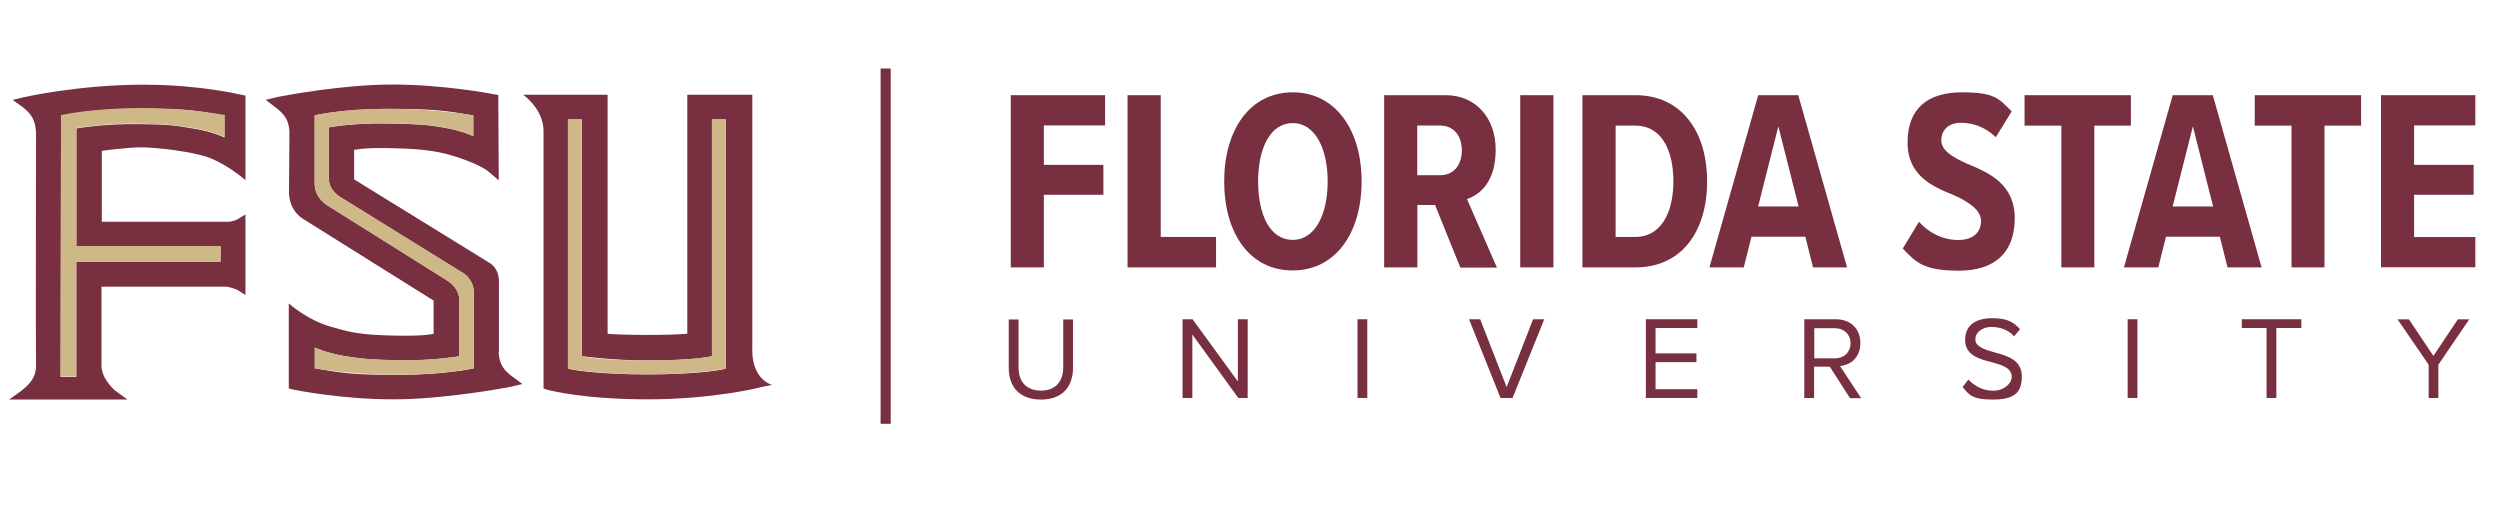
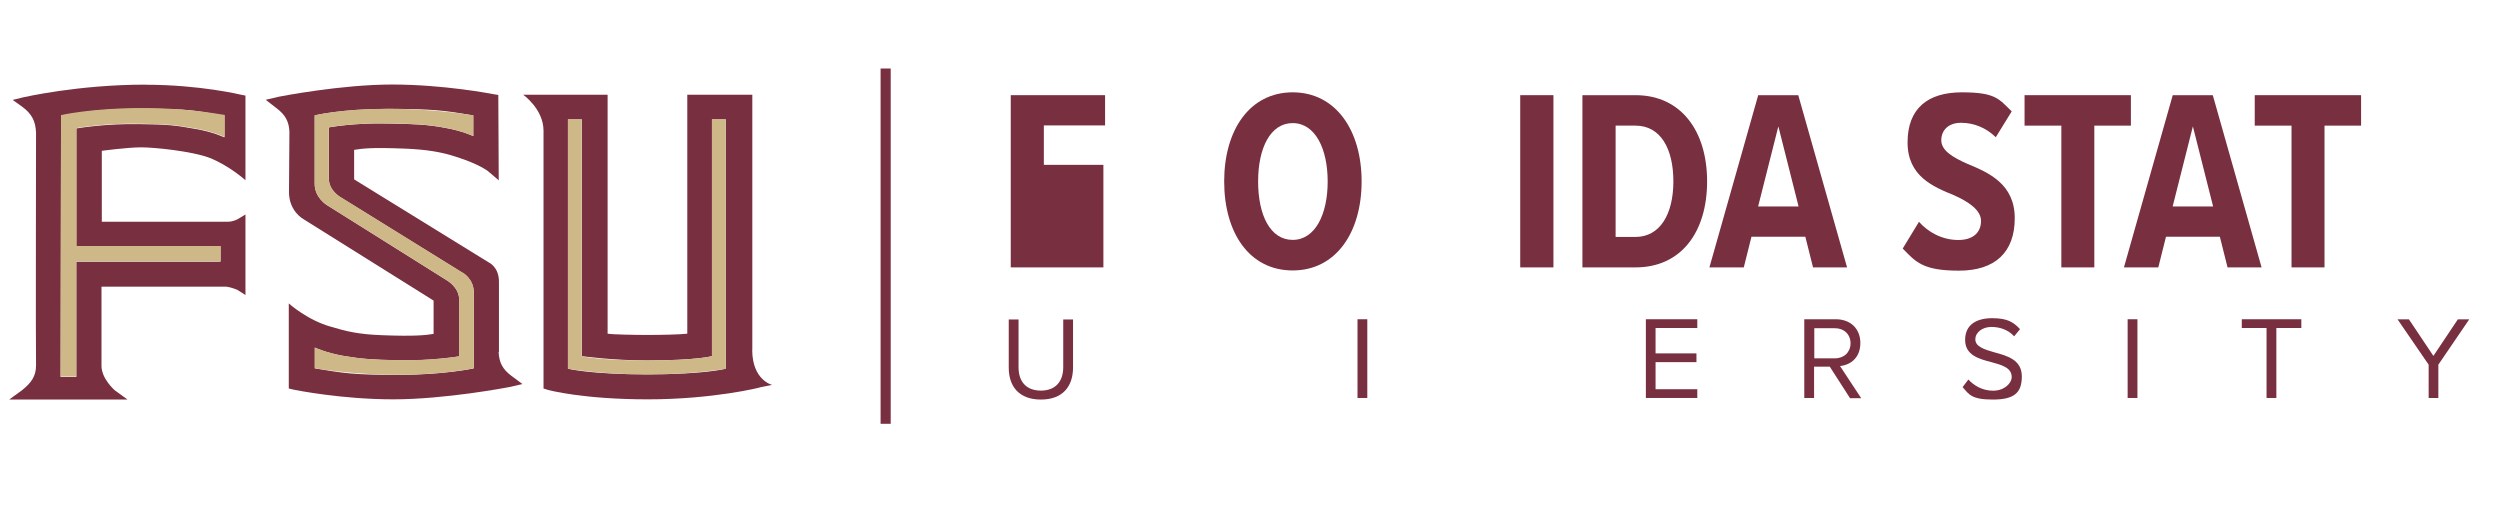
<svg xmlns="http://www.w3.org/2000/svg" id="a" width="237.2" height="49.62" viewBox="0 0 237.2 49.62">
  <g id="b">
    <path d="M71.38,33.19V8.99h-6.17v22.67c-.66.08-2.51.12-3.74.12s-3.38-.04-3.82-.12V8.99h-8.01s1.93,1.35,1.93,3.42v24.45l.37.12c.12.04,3.38.91,9.53.91s10.69-1.12,10.73-1.16l1.06-.21s-1.89-.44-1.89-3.34h0l.02.02ZM68.87,34.98s-1.89.54-7.45.54-7.53-.54-7.53-.54V11.33h1.31v22.46s2.91.41,6.21.41c4.73,0,6.14-.41,6.14-.41V11.33h1.31v23.66h0Z" fill="#782f40" />
    <path d="M13.82,8.03c-6.44,0-11.56,1.2-11.6,1.2l-1.02.25.87.62c.95.69,1.31,1.39,1.35,2.51,0,0-.04,20.92,0,22.04,0,1.02-.41,1.64-1.35,2.39l-1.2.87h11.23l-1.2-.87s-1.31-1.12-1.27-2.39v-7.45h11.85c.41.04,1.02.29,1.02.29l.79.5v-7.64l-.73.44s-.41.25-.98.25h-11.92v-6.73s2.43-.33,3.74-.33,4.8.37,6.44.98c1.89.73,3.45,2.14,3.45,2.14v-8.03l-.41-.08s-3.9-.95-9.05-.95h0l-.02-.02ZM21.31,13.05s-1.06-.54-2.84-.83c-1.81-.33-2.55-.41-5.06-.44-3.45-.08-6.17.41-6.17.41v11.19h13.68v1.45H7.24v10.94h-1.49l.04-24.79s2.91-.66,7.56-.66,5.06.15,7.93.66v2.1h.02v-.02Z" fill="#782f40" />
    <path d="M5.79,10.94l-.04,24.79h1.49v-10.94h13.7v-1.45H7.26v-11.19s2.72-.5,6.17-.41c2.51.04,3.24.12,5.06.44,1.78.29,2.84.83,2.84.83v-2.1c-2.87-.5-5.42-.66-7.93-.66-4.65,0-7.56.66-7.56.66h-.04v.02Z" fill="#ceb888" />
    <path d="M67.54,33.79s-1.39.41-6.14.41-6.21-.41-6.21-.41V11.33h-1.31v23.66s3.16.54,7.53.54,7.45-.54,7.45-.54V11.33h-1.31v22.46h0Z" fill="#ceb888" />
    <path d="M47.34,33.38v-6.66c0-1.39-.95-1.81-.95-1.81l-12.79-7.89v-2.8c.79-.12,1.52-.25,4.77-.12,2.1.08,3.57.33,4.94.79,2.18.69,2.99,1.35,2.99,1.35l1.02.87-.04-8.1-.5-.08c-.17-.04-4.73-.91-9.57-.91s-10.57,1.12-10.77,1.16l-1.23.29,1.02.79c.83.62,1.2,1.27,1.23,2.26l-.04,5.71c0,1.81,1.35,2.55,1.35,2.55l12.37,7.74v3.16c-.73.12-1.78.25-4.98.12-2.14-.08-3.34-.37-4.73-.79-2.26-.62-4.03-2.22-4.03-2.22v8.07l.5.12c.21.04,4.52.91,9.42.91s10.77-1.12,10.98-1.16l1.27-.29-1.06-.79c-.83-.62-1.16-1.27-1.2-2.26h.02ZM44.96,34.95s-2.8.62-7.16.62-5.23-.17-7.93-.62v-1.97s1.06.5,2.72.79c1.72.29,2.8.37,5.13.41,3.28.08,5.85-.37,5.85-.37v-5.38c0-1.2-1.2-1.85-1.2-1.85l-11.35-7.12s-1.16-.69-1.16-2.01v-6.5s2.55-.62,6.91-.62,5.38.15,8.14.62v1.97s-1.02-.5-2.68-.79c-1.74-.33-3.05-.37-5.42-.41-3.24-.08-5.6.37-5.6.37v4.9c0,1.12,1.12,1.74,1.12,1.74l11.56,7.16s1.06.58,1.06,1.85v7.24h0v-.02Z" fill="#782f40" />
    <path d="M43.88,25.86l-11.56-7.16s-1.12-.62-1.12-1.72v-4.9s2.33-.44,5.6-.37c2.39.04,3.7.08,5.42.41,1.64.29,2.68.79,2.68.79v-1.97c-2.76-.44-5.75-.62-8.14-.62-4.36,0-6.91.62-6.91.62v6.5c0,1.31,1.16,2.01,1.16,2.01l11.35,7.12s1.2.66,1.2,1.85v5.38s-2.55.44-5.85.37c-2.33-.04-3.42-.12-5.13-.41-1.64-.29-2.72-.79-2.72-.79v1.97c2.72.44,5.52.62,7.93.62,4.36,0,7.16-.62,7.16-.62v-7.24c0-1.27-1.06-1.85-1.06-1.85h0Z" fill="#ceb888" />
  </g>
  <g id="c">
    <rect x="83.55" y="6.5" width=".96" height="33.71" fill="#782f40" />
  </g>
  <g id="d">
-     <path d="M95.9,25.37V9.03h8.95v2.87h-5.81v3.74h5.65v2.84h-5.65v6.89h-3.15Z" fill="#782f40" />
-     <path d="M106.98,25.37V9.03h3.15v13.45h5.25v2.89h-8.39Z" fill="#782f40" />
+     <path d="M95.9,25.37V9.03h8.95v2.87h-5.81v3.74h5.65v2.84v6.89h-3.15Z" fill="#782f40" />
    <path d="M122.65,8.76c4.09,0,6.54,3.61,6.54,8.45s-2.43,8.45-6.54,8.45-6.5-3.57-6.5-8.45,2.43-8.45,6.5-8.45ZM122.65,11.68c-2.12,0-3.28,2.37-3.28,5.54s1.14,5.54,3.28,5.54,3.32-2.43,3.32-5.54-1.18-5.54-3.32-5.54Z" fill="#782f40" />
-     <path d="M138.55,25.37l-2.39-5.92h-1.68v5.92h-3.15V9.03h5.83c2.86,0,4.75,2.16,4.75,5.17s-1.43,4.24-2.72,4.69l2.84,6.5h-3.49l.02-.02ZM136.69,11.91h-2.22v4.71h2.22c1.22,0,2.01-.96,2.01-2.35s-.79-2.35-2.01-2.35Z" fill="#782f40" />
    <path d="M144.24,25.37V9.03h3.15v16.34h-3.15Z" fill="#782f40" />
    <path d="M150.14,25.37V9.03h5.04c4.3,0,6.79,3.38,6.79,8.18s-2.45,8.16-6.79,8.16h-5.04ZM153.29,22.48h1.89c2.32,0,3.59-2.16,3.59-5.27s-1.22-5.29-3.59-5.29h-1.89v10.55Z" fill="#782f40" />
    <path d="M172.02,25.37l-.73-2.91h-5.11l-.73,2.91h-3.26l4.63-16.34h3.8l4.63,16.34h-3.26.04ZM168.74,11.95l-1.93,7.64h3.84l-1.93-7.64h.02Z" fill="#782f40" />
    <path d="M182.06,21.03c.87,1,2.22,1.74,3.74,1.74s2.16-.81,2.16-1.81-1.12-1.79-2.55-2.43c-1.97-.81-4.42-1.79-4.42-5.02s1.93-4.75,5.15-4.75,3.53.64,4.73,1.81l-1.51,2.45c-.95-.93-2.12-1.37-3.3-1.37s-1.87.69-1.87,1.66,1.08,1.62,2.49,2.24c2.01.83,4.48,1.91,4.48,5.15s-1.87,4.98-5.29,4.98-4.09-.81-5.34-2.1l1.54-2.53h0l-.02-.02Z" fill="#782f40" />
    <path d="M195.58,25.37v-13.45h-3.49v-2.89h10.09v2.89h-3.47v13.45h-3.15.02Z" fill="#782f40" />
    <path d="M211.35,25.37l-.73-2.91h-5.11l-.73,2.91h-3.26l4.63-16.34h3.8l4.63,16.34h-3.26.04ZM208.07,11.95l-1.93,7.64h3.84l-1.93-7.64h.02Z" fill="#782f40" />
    <path d="M217.42,25.37v-13.45h-3.49v-2.89h10.09v2.89h-3.47v13.45h-3.15.02Z" fill="#782f40" />
-     <path d="M225.91,25.37V9.03h8.95v2.87h-5.81v3.74h5.65v2.84h-5.65v4.01h5.81v2.87h-8.95Z" fill="#782f40" />
  </g>
  <g id="e">
    <path d="M95.71,30.31h.93v4.53c0,1.37.73,2.22,2.12,2.22s2.12-.87,2.12-2.22v-4.53h.93v4.55c0,1.85-1.02,3.05-3.05,3.05s-3.05-1.2-3.05-3.03v-4.57h0Z" fill="#782f40" />
-     <path d="M117.49,37.76l-4.36-6.02v6.02h-.93v-7.47h.95l4.3,5.9v-5.9h.93v7.47h-.89Z" fill="#782f40" />
    <path d="M128.8,37.76v-7.47h.93v7.47h-.93Z" fill="#782f40" />
-     <path d="M142.37,37.76l-2.99-7.47h1.06l2.51,6.44,2.51-6.44h1.06l-3.01,7.47h-1.16.02Z" fill="#782f40" />
    <path d="M156.16,37.76v-7.47h4.88v.83h-3.96v2.41h3.88v.83h-3.88v2.57h3.96v.83h-4.88Z" fill="#782f40" />
    <path d="M175.52,37.76l-1.91-2.97h-1.49v2.97h-.93v-7.47h2.99c1.37,0,2.33.87,2.33,2.26s-.93,2.08-1.93,2.18l2.01,3.05h-1.1.02v-.02ZM174.09,31.14h-1.95v2.86h1.95c.89,0,1.49-.6,1.49-1.43s-.6-1.43-1.49-1.43h0Z" fill="#782f40" />
    <path d="M186.76,36.01c.5.54,1.29,1.06,2.35,1.06s1.76-.71,1.76-1.29c0-.89-.91-1.14-1.89-1.41-1.2-.31-2.53-.66-2.53-2.12s1.1-2.06,2.57-2.06,2.03.39,2.64,1.04l-.56.68c-.56-.62-1.35-.89-2.16-.89s-1.52.48-1.52,1.18.87.96,1.81,1.23c1.22.33,2.6.71,2.6,2.28s-.73,2.2-2.76,2.2-2.26-.5-2.86-1.18l.54-.71h0Z" fill="#782f40" />
    <path d="M201.87,37.76v-7.47h.93v7.47h-.93Z" fill="#782f40" />
    <path d="M215.05,37.76v-6.64h-2.35v-.83h5.65v.83h-2.37v6.64h-.93Z" fill="#782f40" />
    <path d="M230.43,37.76v-3.16l-2.95-4.3h1.08l2.32,3.47,2.32-3.47h1.08l-2.93,4.3v3.16h-.93.02Z" fill="#782f40" />
  </g>
</svg>